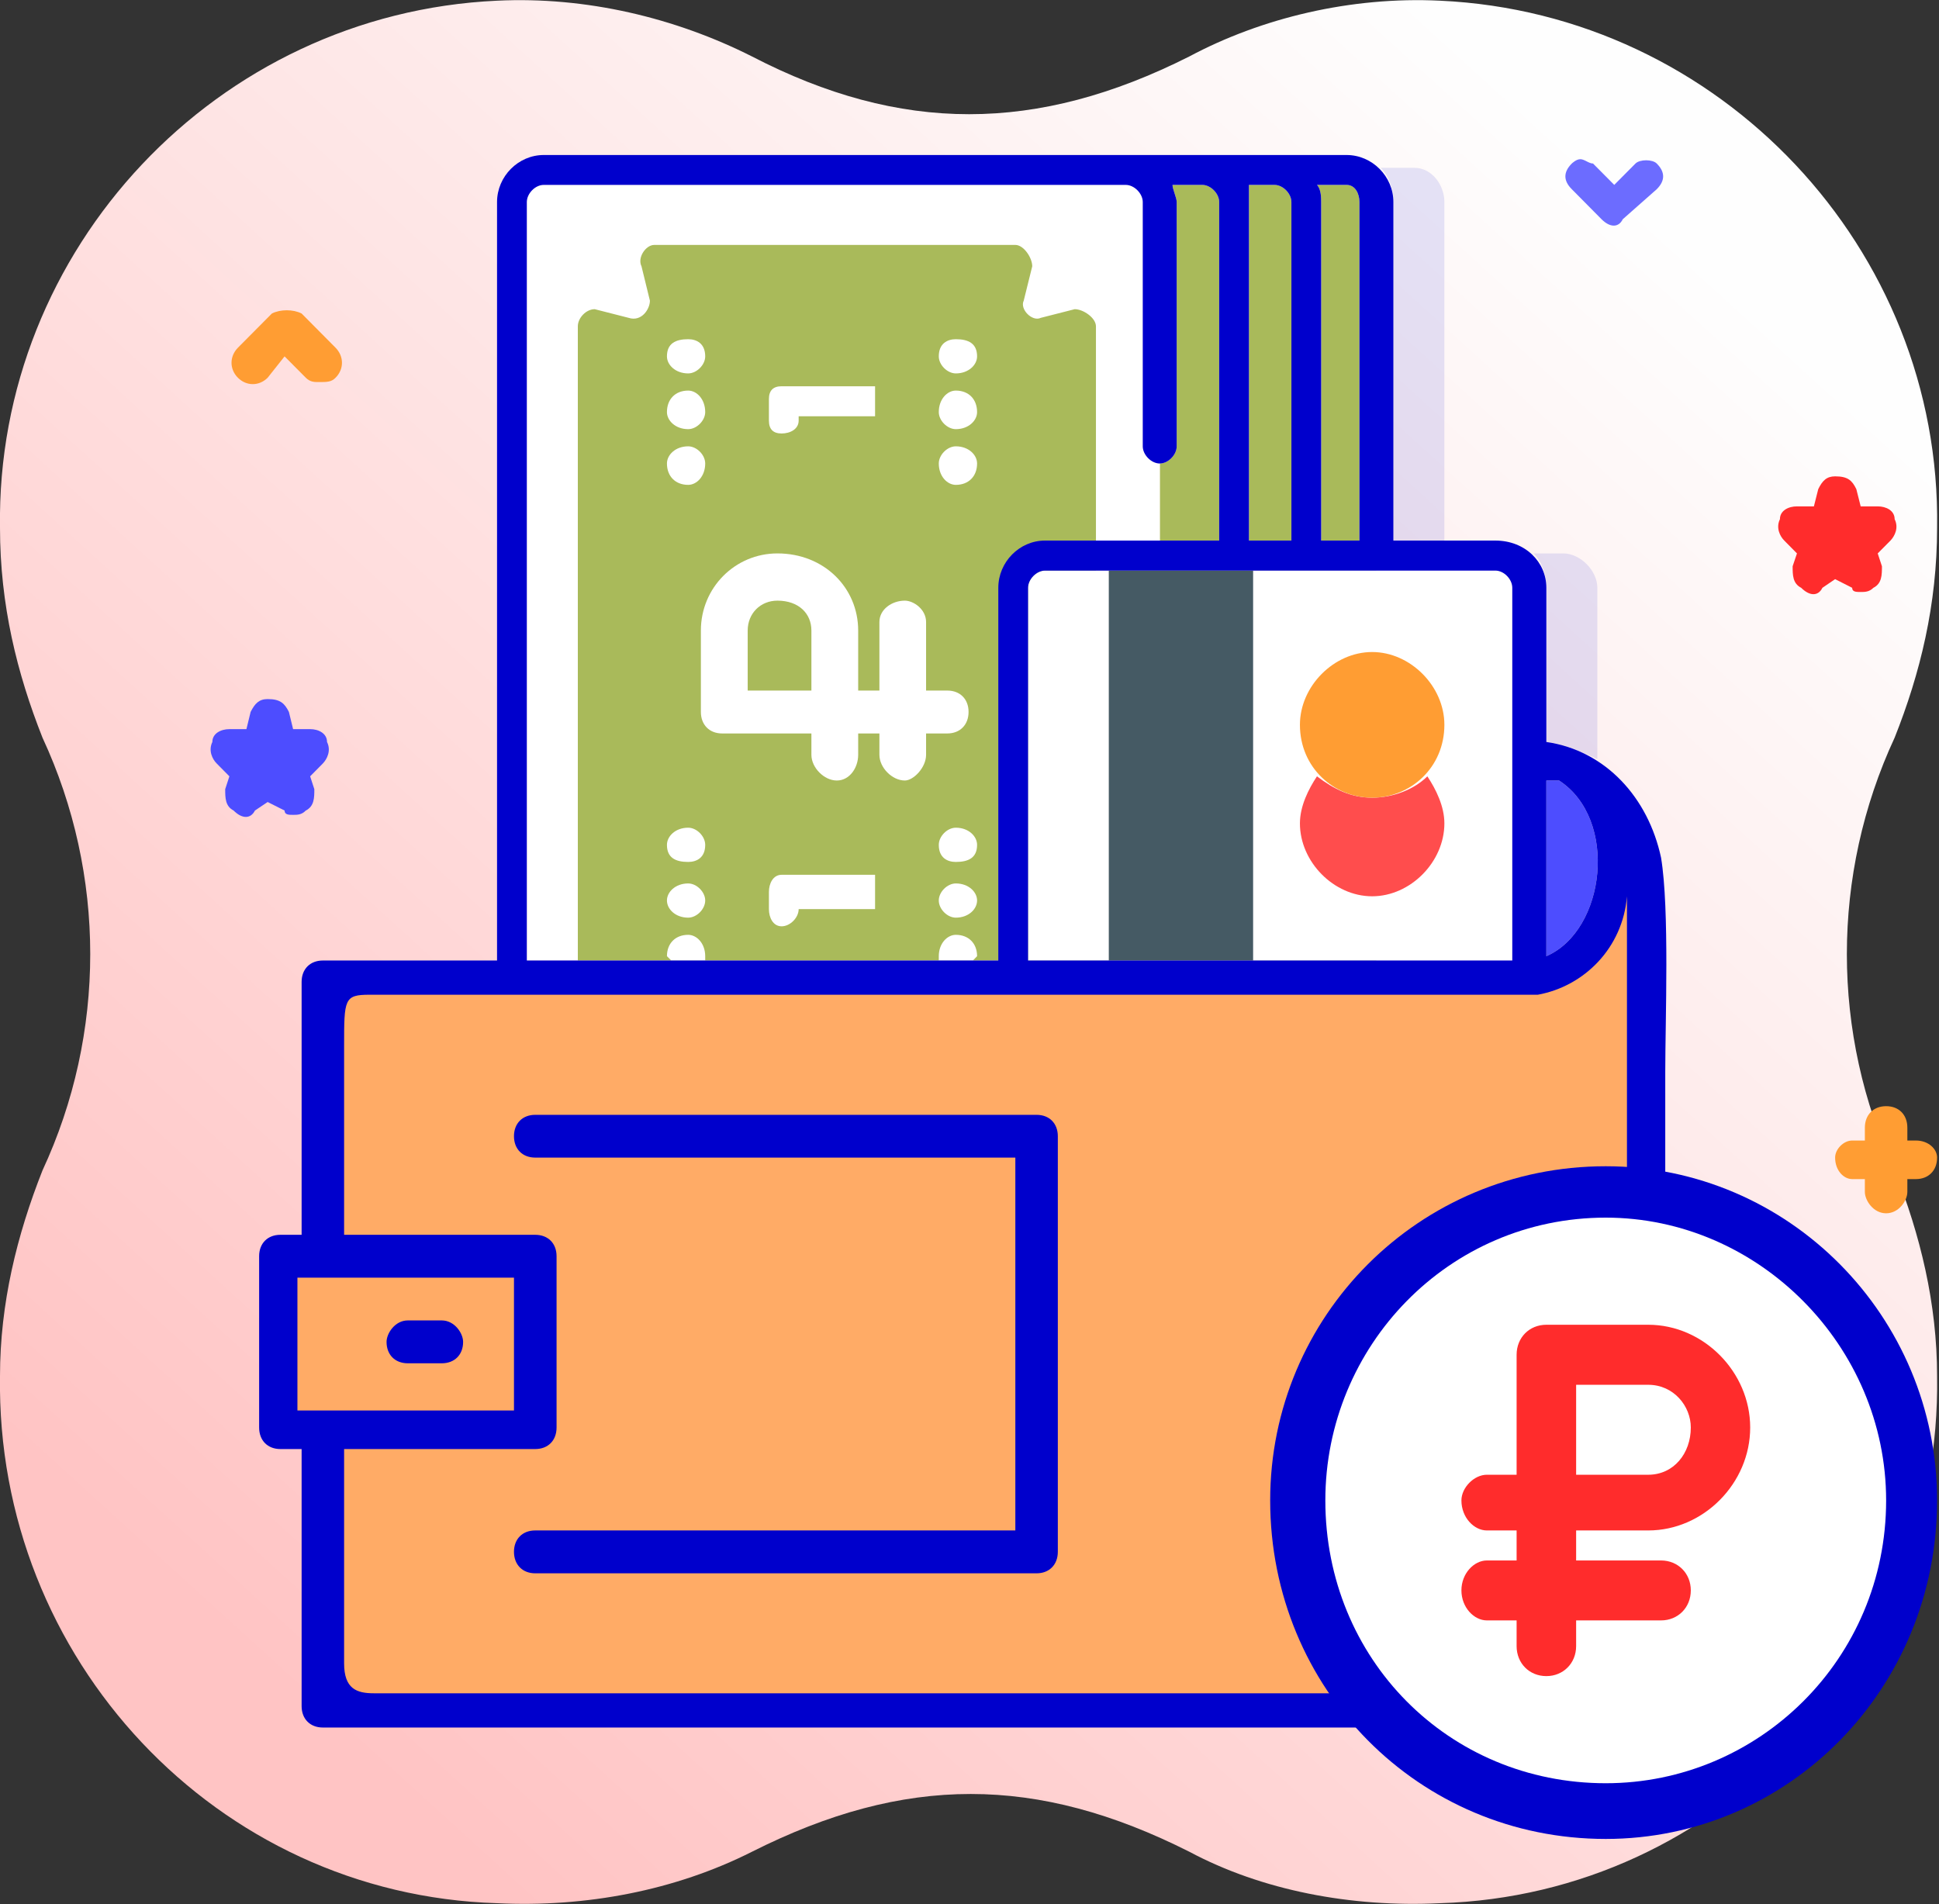
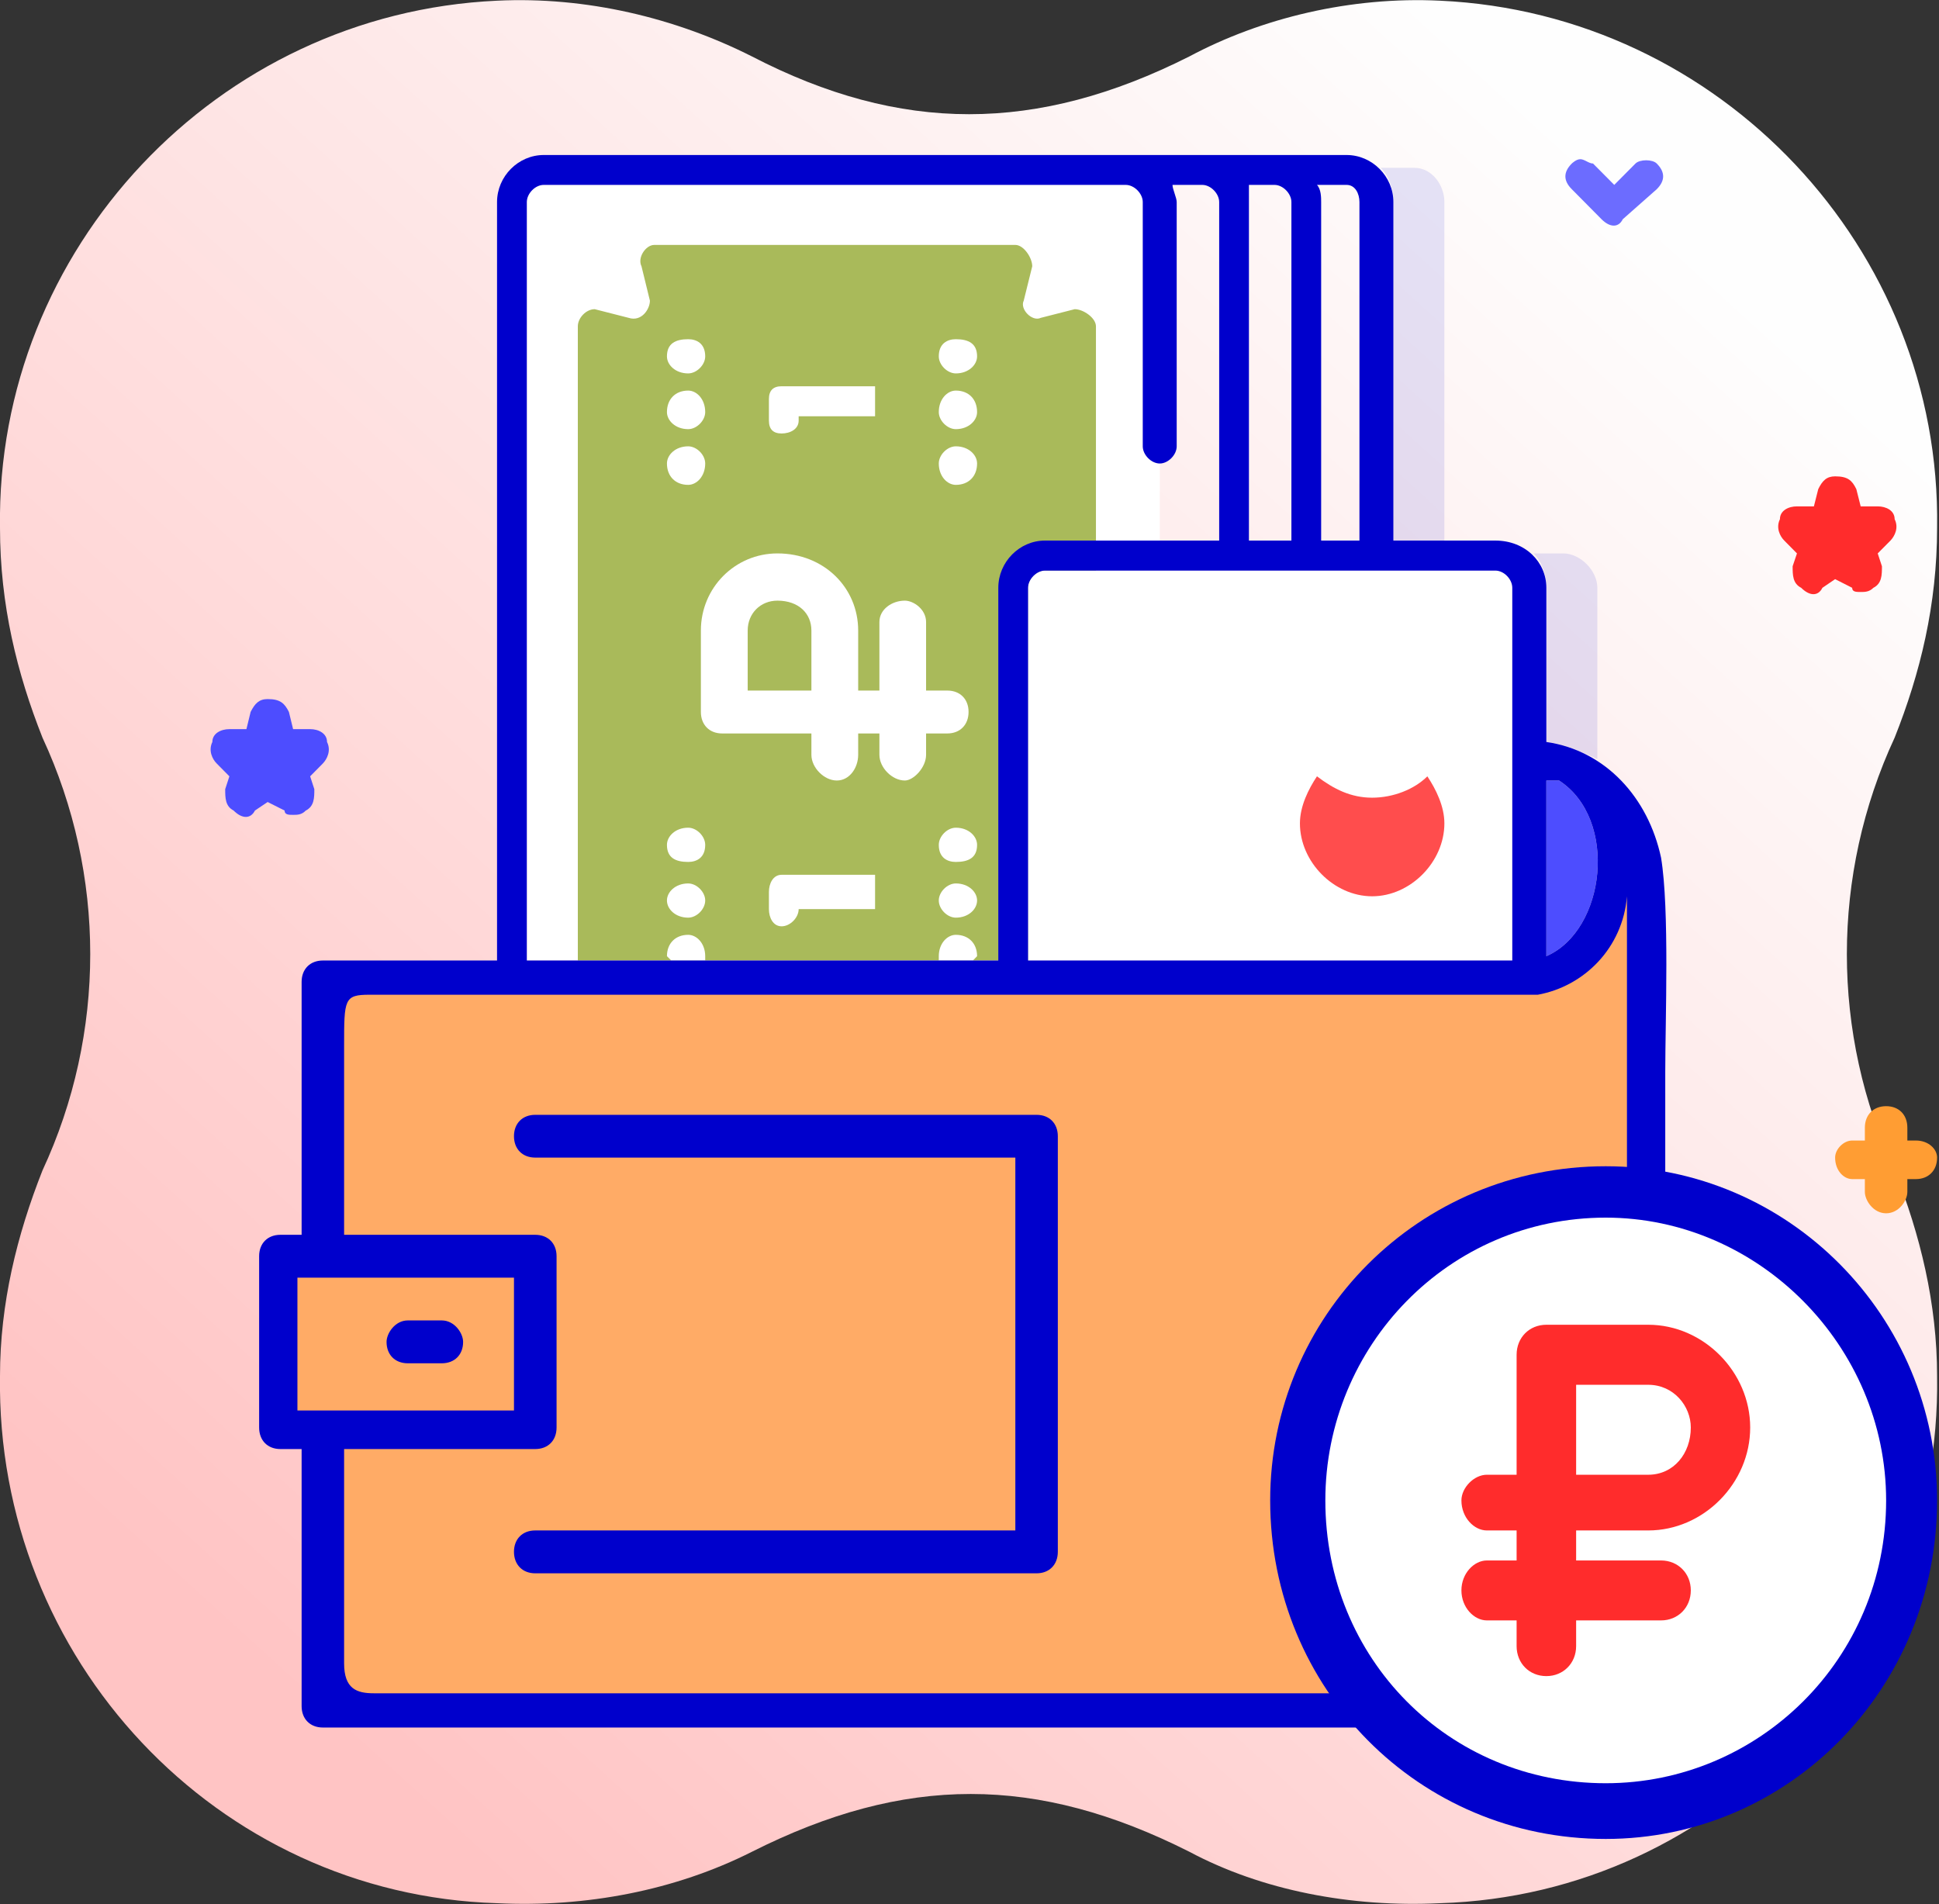
<svg xmlns="http://www.w3.org/2000/svg" width="56pt" height="55pt" viewBox="0 0 56 55" version="1.1">
  <rect x="0" y="0" width="56" height="55" fill="#333333" stroke="none" />
  <defs>
    <linearGradient id="linear0" gradientUnits="userSpaceOnUse" x1="69.996" y1="397.346" x2="386.163" y2="47.119" gradientTransform="matrix(0.123,0,0,0.124,0,0.019)">
      <stop offset="0" style="stop-color:rgb(100%,76.863%,76.863%);stop-opacity:1;" />
      <stop offset="1" style="stop-color:rgb(99.608%,99.608%,99.608%);stop-opacity:1;" />
    </linearGradient>
  </defs>
  <g id="surface1">
    <path style=" stroke:none;fill-rule:evenodd;fill:url(#linear0);" d="M 54.719 21.305 C 55.457 19.449 55.945 17.469 55.945 15.242 C 56.07 7.199 49.688 0.391 41.59 0.02 C 39.016 -0.105 36.438 0.516 34.352 1.629 C 29.938 3.855 26.012 3.855 21.715 1.629 C 19.508 0.516 16.93 -0.105 14.355 0.02 C 6.258 0.391 -0.121 7.199 0 15.242 C 0 17.469 0.492 19.449 1.227 21.305 C 3.066 25.266 3.066 29.848 1.227 33.805 C 0.492 35.664 0 37.645 0 39.746 C -0.121 47.914 6.258 54.723 14.355 54.969 C 16.93 55.094 19.508 54.598 21.715 53.484 C 26.133 51.258 29.938 51.258 34.352 53.484 C 36.438 54.598 39.016 55.094 41.59 54.969 C 49.688 54.723 56.07 47.914 55.945 39.746 C 55.945 37.645 55.457 35.664 54.719 33.805 C 52.879 29.848 52.879 25.266 54.719 21.305 Z M 54.719 21.305 " />
    <path style=" stroke:none;fill-rule:evenodd;fill:rgb(0%,0%,80%);fill-opacity:0.102;" d="M 46.133 21.926 L 46.133 16.977 C 46.133 16.48 45.641 15.984 45.148 15.984 L 44.289 15.984 C 44.535 16.23 44.66 16.605 44.66 16.977 L 44.66 21.43 C 45.148 21.555 45.641 21.68 46.133 21.926 Z M 41.715 15.613 L 41.715 5.836 C 41.715 5.34 41.348 4.848 40.855 4.848 L 39.875 4.848 C 40.121 5.094 40.242 5.465 40.242 5.836 L 40.242 15.613 Z M 41.715 15.613 " />
    <path style=" stroke:none;fill-rule:evenodd;fill:rgb(30.196%,30.196%,100%);fill-opacity:1;" d="M 44.66 22.543 C 44.781 22.543 44.902 22.543 45.027 22.543 C 46.746 23.656 46.375 26.875 44.66 27.617 Z M 44.66 22.543 " />
-     <path style=" stroke:none;fill-rule:evenodd;fill:rgb(66.275%,72.941%,35.294%);fill-opacity:1;" d="M 39.75 16.48 L 39.75 27.742 C 36.438 27.742 33.004 27.742 29.691 27.742 L 29.691 16.977 C 29.691 16.727 29.938 16.48 30.18 16.48 Z M 33.496 13.387 C 33.738 13.387 33.984 13.137 33.984 12.891 L 33.984 5.836 C 33.984 5.711 33.863 5.465 33.863 5.34 L 34.723 5.34 C 34.965 5.34 35.211 5.59 35.211 5.836 L 35.211 15.613 L 33.496 15.613 Z M 36.07 5.836 C 36.07 5.711 36.07 5.465 36.07 5.34 L 36.809 5.34 C 37.051 5.34 37.297 5.59 37.297 5.836 L 37.297 15.613 L 36.07 15.613 Z M 39.262 5.836 L 39.262 15.613 L 38.156 15.613 L 38.156 5.836 C 38.156 5.711 38.156 5.465 38.035 5.34 L 38.891 5.34 C 39.137 5.34 39.262 5.59 39.262 5.836 Z M 39.262 5.836 " />
    <path style=" stroke:none;fill-rule:evenodd;fill:rgb(100%,100%,100%);fill-opacity:1;" d="M 33.496 13.387 L 33.496 15.613 L 30.18 15.613 C 29.445 15.613 28.832 16.23 28.832 16.977 L 28.832 27.742 L 28.586 27.742 C 24.168 27.742 19.754 27.742 15.215 27.742 L 15.215 5.836 C 15.215 5.59 15.457 5.34 15.703 5.34 L 32.512 5.34 C 32.758 5.34 33.004 5.59 33.004 5.836 L 33.004 12.891 C 33.004 13.137 33.25 13.387 33.496 13.387 Z M 33.496 13.387 " />
    <path style=" stroke:none;fill-rule:evenodd;fill:rgb(66.275%,72.941%,35.294%);fill-opacity:1;" d="M 18.156 9.18 L 17.176 8.93 C 16.93 8.93 16.688 9.18 16.688 9.426 L 16.688 27.742 C 20.98 27.742 25.398 27.742 29.691 27.742 L 29.691 16.977 C 29.691 16.727 29.938 16.48 30.18 16.48 L 31.652 16.48 L 31.652 9.426 C 31.652 9.18 31.285 8.93 31.039 8.93 L 30.059 9.18 C 29.812 9.301 29.445 8.93 29.566 8.684 L 29.812 7.691 C 29.812 7.445 29.566 7.074 29.324 7.074 L 18.895 7.074 C 18.648 7.074 18.402 7.445 18.527 7.691 L 18.77 8.684 C 18.77 8.93 18.527 9.301 18.156 9.18 Z M 18.156 9.18 " />
    <path style=" stroke:none;fill-rule:evenodd;fill:rgb(100%,100%,100%);fill-opacity:1;" d="M 19.875 27 C 20.121 27 20.367 27.246 20.367 27.617 C 20.367 27.617 20.367 27.617 20.367 27.742 L 19.387 27.742 C 19.262 27.617 19.262 27.617 19.262 27.617 C 19.262 27.246 19.508 27 19.875 27 Z M 25.273 25.266 L 22.574 25.266 C 22.328 25.266 22.207 25.516 22.207 25.762 L 22.207 26.258 C 22.207 26.504 22.328 26.754 22.574 26.754 C 22.82 26.754 23.066 26.504 23.066 26.258 L 25.273 26.258 Z M 27.605 27 C 27.973 27 28.219 27.246 28.219 27.617 C 28.219 27.617 28.219 27.617 28.098 27.742 L 27.113 27.742 C 27.113 27.617 27.113 27.617 27.113 27.617 C 27.113 27.246 27.359 27 27.605 27 Z M 27.605 25.516 C 27.973 25.516 28.219 25.762 28.219 26.008 C 28.219 26.258 27.973 26.504 27.605 26.504 C 27.359 26.504 27.113 26.258 27.113 26.008 C 27.113 25.762 27.359 25.516 27.605 25.516 Z M 19.875 25.516 C 20.121 25.516 20.367 25.762 20.367 26.008 C 20.367 26.258 20.121 26.504 19.875 26.504 C 19.508 26.504 19.262 26.258 19.262 26.008 C 19.262 25.762 19.508 25.516 19.875 25.516 Z M 19.262 24.402 C 19.262 24.152 19.508 23.906 19.875 23.906 C 20.121 23.906 20.367 24.152 20.367 24.402 C 20.367 24.773 20.121 24.895 19.875 24.895 C 19.508 24.895 19.262 24.773 19.262 24.402 Z M 27.113 24.402 C 27.113 24.152 27.359 23.906 27.605 23.906 C 27.973 23.906 28.219 24.152 28.219 24.402 C 28.219 24.773 27.973 24.895 27.605 24.895 C 27.359 24.895 27.113 24.773 27.113 24.402 Z M 27.113 24.402 " />
    <path style=" stroke:none;fill-rule:evenodd;fill:rgb(100%,100%,100%);fill-opacity:1;" d="M 29.691 27.742 L 43.676 27.742 L 43.676 16.977 C 43.676 16.727 43.434 16.48 43.188 16.48 L 30.18 16.48 C 29.938 16.48 29.691 16.727 29.691 16.977 Z M 29.691 27.742 " />
-     <path style=" stroke:none;fill-rule:evenodd;fill:rgb(27.059%,35.294%,39.216%);fill-opacity:1;" d="M 36.191 27.742 L 36.191 16.48 L 32.023 16.48 L 32.023 27.742 Z M 36.191 27.742 " />
    <path style=" stroke:none;fill-rule:evenodd;fill:rgb(100%,30.196%,30.196%);fill-opacity:1;" d="M 38.035 22.422 C 37.789 22.793 37.543 23.285 37.543 23.781 C 37.543 24.895 38.523 25.887 39.629 25.887 C 40.734 25.887 41.715 24.895 41.715 23.781 C 41.715 23.285 41.469 22.793 41.223 22.422 C 40.855 22.793 40.242 23.039 39.629 23.039 C 39.016 23.039 38.523 22.793 38.035 22.422 Z M 38.035 22.422 " />
-     <path style=" stroke:none;fill-rule:evenodd;fill:rgb(100%,61.569%,20%);fill-opacity:1;" d="M 39.629 18.832 C 38.523 18.832 37.543 19.82 37.543 20.934 C 37.543 22.172 38.523 23.039 39.629 23.039 C 40.734 23.039 41.715 22.172 41.715 20.934 C 41.715 19.82 40.734 18.832 39.629 18.832 Z M 39.629 18.832 " />
    <path style=" stroke:none;fill-rule:evenodd;fill:rgb(42.353%,42.353%,100%);fill-opacity:1;" d="M 45.641 4.598 C 45.762 4.598 45.887 4.723 46.008 4.723 L 46.621 5.34 L 47.234 4.723 C 47.359 4.598 47.727 4.598 47.848 4.723 C 48.094 4.969 48.094 5.219 47.848 5.465 L 46.867 6.332 C 46.746 6.578 46.5 6.578 46.254 6.332 L 45.395 5.465 C 45.148 5.219 45.148 4.969 45.395 4.723 C 45.395 4.723 45.52 4.598 45.641 4.598 Z M 45.641 4.598 " />
    <path style=" stroke:none;fill-rule:evenodd;fill:rgb(100%,100%,100%);fill-opacity:1;" d="M 27.973 20.562 C 27.973 20.934 27.727 21.184 27.359 21.184 L 26.746 21.184 L 26.746 21.801 C 26.746 22.172 26.379 22.543 26.133 22.543 C 25.766 22.543 25.398 22.172 25.398 21.801 L 25.398 21.184 L 24.785 21.184 L 24.785 21.801 C 24.785 22.172 24.539 22.543 24.168 22.543 C 23.801 22.543 23.434 22.172 23.434 21.801 L 23.434 21.184 L 20.855 21.184 C 20.488 21.184 20.242 20.934 20.242 20.562 L 20.242 18.211 C 20.242 16.977 21.227 15.984 22.453 15.984 C 23.801 15.984 24.785 16.977 24.785 18.211 L 24.785 19.945 L 25.398 19.945 L 25.398 17.965 C 25.398 17.594 25.766 17.348 26.133 17.348 C 26.379 17.348 26.746 17.594 26.746 17.965 L 26.746 19.945 L 27.359 19.945 C 27.727 19.945 27.973 20.191 27.973 20.562 Z M 23.434 19.945 L 23.434 18.211 C 23.434 17.719 23.066 17.348 22.453 17.348 C 21.961 17.348 21.594 17.719 21.594 18.211 L 21.594 19.945 Z M 23.434 19.945 " />
    <path style=" stroke:none;fill-rule:evenodd;fill:rgb(100%,100%,100%);fill-opacity:1;" d="M 25.273 11.156 L 22.574 11.156 C 22.328 11.156 22.207 11.281 22.207 11.527 L 22.207 12.148 C 22.207 12.395 22.328 12.52 22.574 12.52 C 22.82 12.52 23.066 12.395 23.066 12.148 L 23.066 12.023 L 25.273 12.023 Z M 25.273 11.156 " />
    <path style=" stroke:none;fill-rule:evenodd;fill:rgb(100%,100%,100%);fill-opacity:1;" d="M 19.875 12.891 C 20.121 12.891 20.367 13.137 20.367 13.387 C 20.367 13.758 20.121 14.004 19.875 14.004 C 19.508 14.004 19.262 13.758 19.262 13.387 C 19.262 13.137 19.508 12.891 19.875 12.891 Z M 19.875 12.891 " />
    <path style=" stroke:none;fill-rule:evenodd;fill:rgb(100%,100%,100%);fill-opacity:1;" d="M 19.875 11.281 C 20.121 11.281 20.367 11.527 20.367 11.902 C 20.367 12.148 20.121 12.395 19.875 12.395 C 19.508 12.395 19.262 12.148 19.262 11.902 C 19.262 11.527 19.508 11.281 19.875 11.281 Z M 19.875 11.281 " />
    <path style=" stroke:none;fill-rule:evenodd;fill:rgb(100%,100%,100%);fill-opacity:1;" d="M 19.262 10.293 C 19.262 9.922 19.508 9.797 19.875 9.797 C 20.121 9.797 20.367 9.922 20.367 10.293 C 20.367 10.539 20.121 10.785 19.875 10.785 C 19.508 10.785 19.262 10.539 19.262 10.293 Z M 19.262 10.293 " />
    <path style=" stroke:none;fill-rule:evenodd;fill:rgb(100%,100%,100%);fill-opacity:1;" d="M 27.605 12.891 C 27.973 12.891 28.219 13.137 28.219 13.387 C 28.219 13.758 27.973 14.004 27.605 14.004 C 27.359 14.004 27.113 13.758 27.113 13.387 C 27.113 13.137 27.359 12.891 27.605 12.891 Z M 27.605 12.891 " />
    <path style=" stroke:none;fill-rule:evenodd;fill:rgb(100%,100%,100%);fill-opacity:1;" d="M 27.605 11.281 C 27.973 11.281 28.219 11.527 28.219 11.902 C 28.219 12.148 27.973 12.395 27.605 12.395 C 27.359 12.395 27.113 12.148 27.113 11.902 C 27.113 11.527 27.359 11.281 27.605 11.281 Z M 27.605 11.281 " />
    <path style=" stroke:none;fill-rule:evenodd;fill:rgb(100%,100%,100%);fill-opacity:1;" d="M 27.113 10.293 C 27.113 9.922 27.359 9.797 27.605 9.797 C 27.973 9.797 28.219 9.922 28.219 10.293 C 28.219 10.539 27.973 10.785 27.605 10.785 C 27.359 10.785 27.113 10.539 27.113 10.293 Z M 27.113 10.293 " />
    <path style=" stroke:none;fill-rule:evenodd;fill:rgb(0%,0%,80%);fill-opacity:1;" d="M 44.66 22.543 C 44.781 22.543 44.902 22.543 45.027 22.543 C 46.746 23.656 46.375 26.875 44.66 27.617 Z M 44.66 21.43 C 46.375 21.68 47.602 23.039 47.973 24.773 C 48.219 26.258 48.094 29.477 48.094 30.961 L 48.094 45.812 C 48.094 48.039 46.254 49.895 43.922 49.895 C 32.391 49.895 20.855 49.895 9.324 49.895 C 8.957 49.895 8.711 49.648 8.711 49.277 L 8.711 41.852 L 8.098 41.852 C 7.73 41.852 7.484 41.605 7.484 41.23 L 7.484 36.281 C 7.484 35.91 7.73 35.664 8.098 35.664 L 8.711 35.664 L 8.711 28.359 C 8.711 27.988 8.957 27.742 9.324 27.742 C 11.043 27.742 12.637 27.742 14.355 27.742 L 14.355 5.836 C 14.355 5.094 14.969 4.477 15.703 4.477 L 38.891 4.477 C 39.629 4.477 40.242 5.094 40.242 5.836 L 40.242 15.613 L 43.188 15.613 C 44.047 15.613 44.66 16.23 44.66 16.977 Z M 15.215 27.742 L 15.215 5.836 C 15.215 5.59 15.457 5.34 15.703 5.34 L 32.512 5.34 C 32.758 5.34 33.004 5.59 33.004 5.836 L 33.004 12.891 C 33.004 13.137 33.25 13.387 33.496 13.387 C 33.738 13.387 33.984 13.137 33.984 12.891 L 33.984 5.836 C 33.984 5.711 33.863 5.465 33.863 5.34 L 34.723 5.34 C 34.965 5.34 35.211 5.59 35.211 5.836 L 35.211 15.613 L 30.18 15.613 C 29.445 15.613 28.832 16.23 28.832 16.977 L 28.832 27.742 C 24.293 27.742 19.754 27.742 15.215 27.742 Z M 29.691 27.742 L 29.691 16.977 C 29.691 16.727 29.938 16.48 30.18 16.48 L 43.188 16.48 C 43.434 16.48 43.676 16.727 43.676 16.977 L 43.676 27.742 C 39.016 27.742 34.352 27.742 29.691 27.742 Z M 36.07 5.836 C 36.07 5.711 36.07 5.465 36.07 5.34 L 36.809 5.34 C 37.051 5.34 37.297 5.59 37.297 5.836 L 37.297 15.613 L 36.07 15.613 Z M 39.262 5.836 L 39.262 15.613 L 38.156 15.613 L 38.156 5.836 C 38.156 5.711 38.156 5.465 38.035 5.34 L 38.891 5.34 C 39.137 5.34 39.262 5.59 39.262 5.836 Z M 27.605 28.73 C -31.285 28.73 91.156 28.73 27.605 28.73 Z M 27.605 28.73 " />
    <path style=" stroke:none;fill-rule:evenodd;fill:rgb(30.196%,30.196%,100%);fill-opacity:1;" d="M 8.465 23.535 C 8.344 23.535 8.219 23.535 8.219 23.41 L 7.73 23.164 L 7.363 23.41 C 7.238 23.656 6.992 23.656 6.746 23.41 C 6.504 23.285 6.504 23.039 6.504 22.793 L 6.625 22.422 L 6.258 22.051 C 6.133 21.926 6.012 21.68 6.133 21.43 C 6.133 21.184 6.379 21.059 6.625 21.059 L 7.117 21.059 L 7.238 20.562 C 7.363 20.316 7.484 20.191 7.73 20.191 C 8.098 20.191 8.219 20.316 8.344 20.562 L 8.465 21.059 L 8.957 21.059 C 9.203 21.059 9.445 21.184 9.445 21.43 C 9.57 21.68 9.445 21.926 9.324 22.051 L 8.957 22.422 L 9.078 22.793 C 9.078 23.039 9.078 23.285 8.832 23.41 C 8.711 23.535 8.59 23.535 8.465 23.535 Z M 8.465 23.535 " />
    <path style=" stroke:none;fill-rule:evenodd;fill:rgb(100%,17.255%,17.255%);fill-opacity:1;" d="M 53.738 17.098 C 53.613 17.098 53.492 17.098 53.492 16.977 L 53 16.727 L 52.633 16.977 C 52.512 17.223 52.266 17.223 52.02 16.977 C 51.773 16.852 51.773 16.605 51.773 16.355 L 51.898 15.984 L 51.531 15.613 C 51.406 15.488 51.285 15.242 51.406 14.996 C 51.406 14.746 51.652 14.625 51.898 14.625 L 52.387 14.625 L 52.512 14.129 C 52.633 13.879 52.758 13.758 53 13.758 C 53.371 13.758 53.492 13.879 53.613 14.129 L 53.738 14.625 L 54.23 14.625 C 54.473 14.625 54.719 14.746 54.719 14.996 C 54.844 15.242 54.719 15.488 54.598 15.613 L 54.23 15.984 L 54.352 16.355 C 54.352 16.605 54.352 16.852 54.105 16.977 C 53.984 17.098 53.859 17.098 53.738 17.098 Z M 53.738 17.098 " />
-     <path style=" stroke:none;fill-rule:evenodd;fill:rgb(100%,61.569%,20%);fill-opacity:1;" d="M 9.203 11.035 C 9.078 11.035 8.957 11.035 8.832 10.91 L 8.219 10.293 L 7.73 10.91 C 7.484 11.156 7.117 11.156 6.871 10.91 C 6.625 10.664 6.625 10.293 6.871 10.043 L 7.852 9.055 C 8.098 8.93 8.465 8.93 8.711 9.055 L 9.691 10.043 C 9.938 10.293 9.938 10.664 9.691 10.91 C 9.57 11.035 9.445 11.035 9.203 11.035 Z M 9.203 11.035 " />
    <path style=" stroke:none;fill-rule:evenodd;fill:rgb(100%,67.059%,40%);fill-opacity:1;" d="M 29.324 44.203 L 29.324 33.434 L 15.457 33.434 C 15.09 33.434 14.844 33.188 14.844 32.816 C 14.844 32.445 15.09 32.199 15.457 32.199 L 29.938 32.199 C 30.305 32.199 30.551 32.445 30.551 32.816 L 30.551 44.82 C 30.551 45.191 30.305 45.441 29.938 45.441 L 15.457 45.441 C 15.09 45.441 14.844 45.191 14.844 44.82 C 14.844 44.449 15.09 44.203 15.457 44.203 Z M 10.797 48.906 L 43.922 48.906 C 45.641 48.906 46.988 47.422 46.988 45.812 L 46.988 25.637 C 46.988 25.762 46.988 25.762 46.988 25.887 C 46.867 27.371 45.762 28.484 44.414 28.73 C 44.289 28.73 44.168 28.73 44.047 28.73 C 44.047 28.73 43.922 28.73 43.922 28.73 L 10.676 28.73 C 9.938 28.73 9.938 28.855 9.938 30.219 L 9.938 35.664 L 15.457 35.664 C 15.828 35.664 16.074 35.91 16.074 36.281 L 16.074 41.23 C 16.074 41.605 15.828 41.852 15.457 41.852 L 9.938 41.852 L 9.938 48.039 C 9.938 48.781 10.305 48.906 10.797 48.906 Z M 12.758 39.375 L 11.777 39.375 C 11.41 39.375 11.164 39.129 11.164 38.758 C 11.164 38.508 11.41 38.137 11.777 38.137 L 12.758 38.137 C 13.129 38.137 13.375 38.508 13.375 38.758 C 13.375 39.129 13.129 39.375 12.758 39.375 Z M 8.59 40.738 L 14.844 40.738 L 14.844 36.902 L 8.59 36.902 Z M 8.59 40.738 " />
    <path style=" stroke:none;fill-rule:evenodd;fill:rgb(100%,61.569%,20%);fill-opacity:1;" d="M 55.332 32.941 L 55.086 32.941 L 55.086 32.57 C 55.086 32.199 54.844 31.949 54.473 31.949 C 54.105 31.949 53.859 32.199 53.859 32.57 L 53.859 32.941 L 53.492 32.941 C 53.246 32.941 53 33.188 53 33.434 C 53 33.805 53.246 34.055 53.492 34.055 L 53.859 34.055 L 53.859 34.426 C 53.859 34.672 54.105 35.043 54.473 35.043 C 54.844 35.043 55.086 34.672 55.086 34.426 L 55.086 34.055 L 55.332 34.055 C 55.699 34.055 55.945 33.805 55.945 33.434 C 55.945 33.188 55.699 32.941 55.332 32.941 Z M 55.332 32.941 " />
    <path style=" stroke:none;fill-rule:evenodd;fill:rgb(0%,0%,80%);fill-opacity:1;" d="M 46.375 33.684 C 51.652 33.684 55.945 38.016 55.945 43.336 C 55.945 48.781 51.652 53.113 46.375 53.113 C 40.977 53.113 36.684 48.781 36.684 43.336 C 36.684 38.016 40.977 33.684 46.375 33.684 Z M 46.375 33.684 " />
    <path style=" stroke:none;fill-rule:evenodd;fill:rgb(100%,100%,100%);fill-opacity:1;" d="M 46.375 35.168 C 50.793 35.168 54.473 38.879 54.473 43.336 C 54.473 47.914 50.793 51.504 46.375 51.504 C 41.836 51.504 38.277 47.914 38.277 43.336 C 38.277 38.879 41.836 35.168 46.375 35.168 Z M 46.375 35.168 " />
    <path style=" stroke:none;fill-rule:evenodd;fill:rgb(100%,17.255%,17.255%);fill-opacity:1;" d="M 44.66 48.41 C 44.168 48.41 43.801 48.039 43.801 47.543 L 43.801 46.801 L 42.941 46.801 C 42.574 46.801 42.207 46.43 42.207 45.934 C 42.207 45.441 42.574 45.07 42.941 45.07 L 43.801 45.07 L 43.801 44.203 L 42.941 44.203 C 42.574 44.203 42.207 43.832 42.207 43.336 C 42.207 42.965 42.574 42.594 42.941 42.594 L 43.801 42.594 L 43.801 39.129 C 43.801 38.633 44.168 38.262 44.66 38.262 L 47.602 38.262 C 49.199 38.262 50.547 39.625 50.547 41.23 C 50.547 42.84 49.199 44.203 47.602 44.203 L 45.52 44.203 L 45.52 45.07 L 47.973 45.07 C 48.461 45.07 48.832 45.441 48.832 45.934 C 48.832 46.43 48.461 46.801 47.973 46.801 L 45.52 46.801 L 45.52 47.543 C 45.52 48.039 45.148 48.41 44.66 48.41 Z M 45.52 42.594 L 47.602 42.594 C 48.34 42.594 48.832 41.977 48.832 41.23 C 48.832 40.613 48.34 39.996 47.602 39.996 L 45.52 39.996 Z M 45.52 42.594 " />
  </g>
</svg>